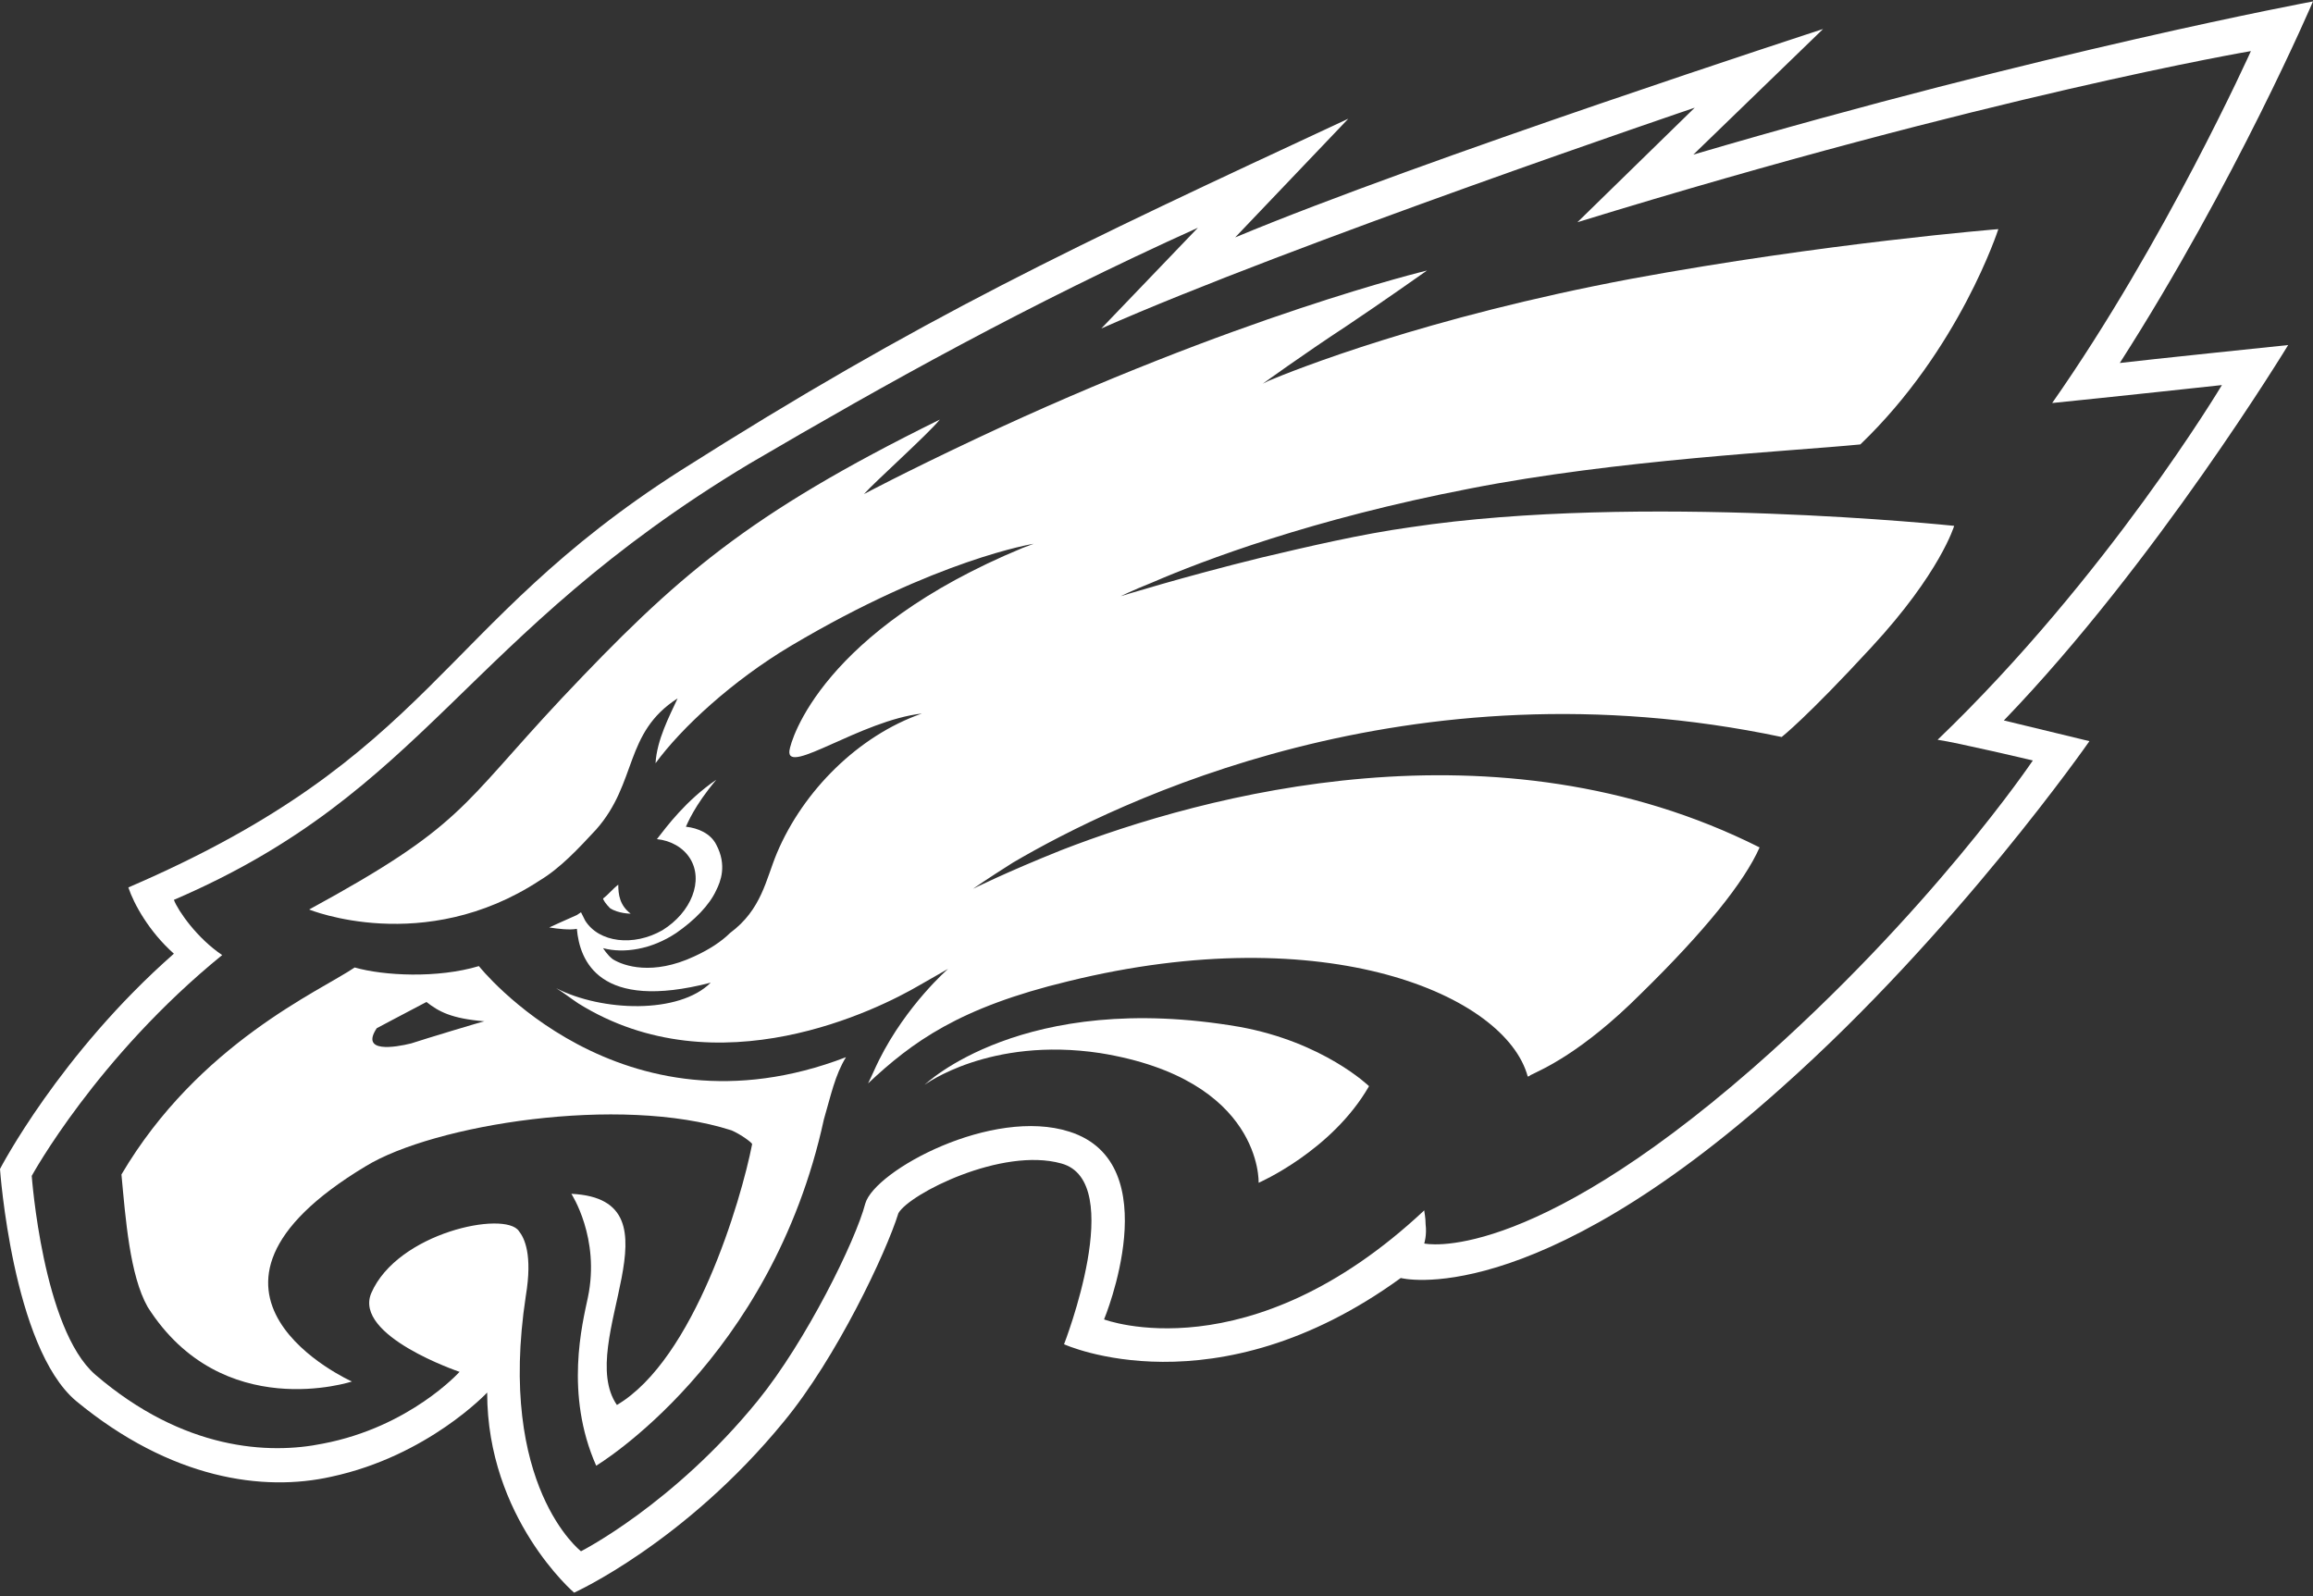
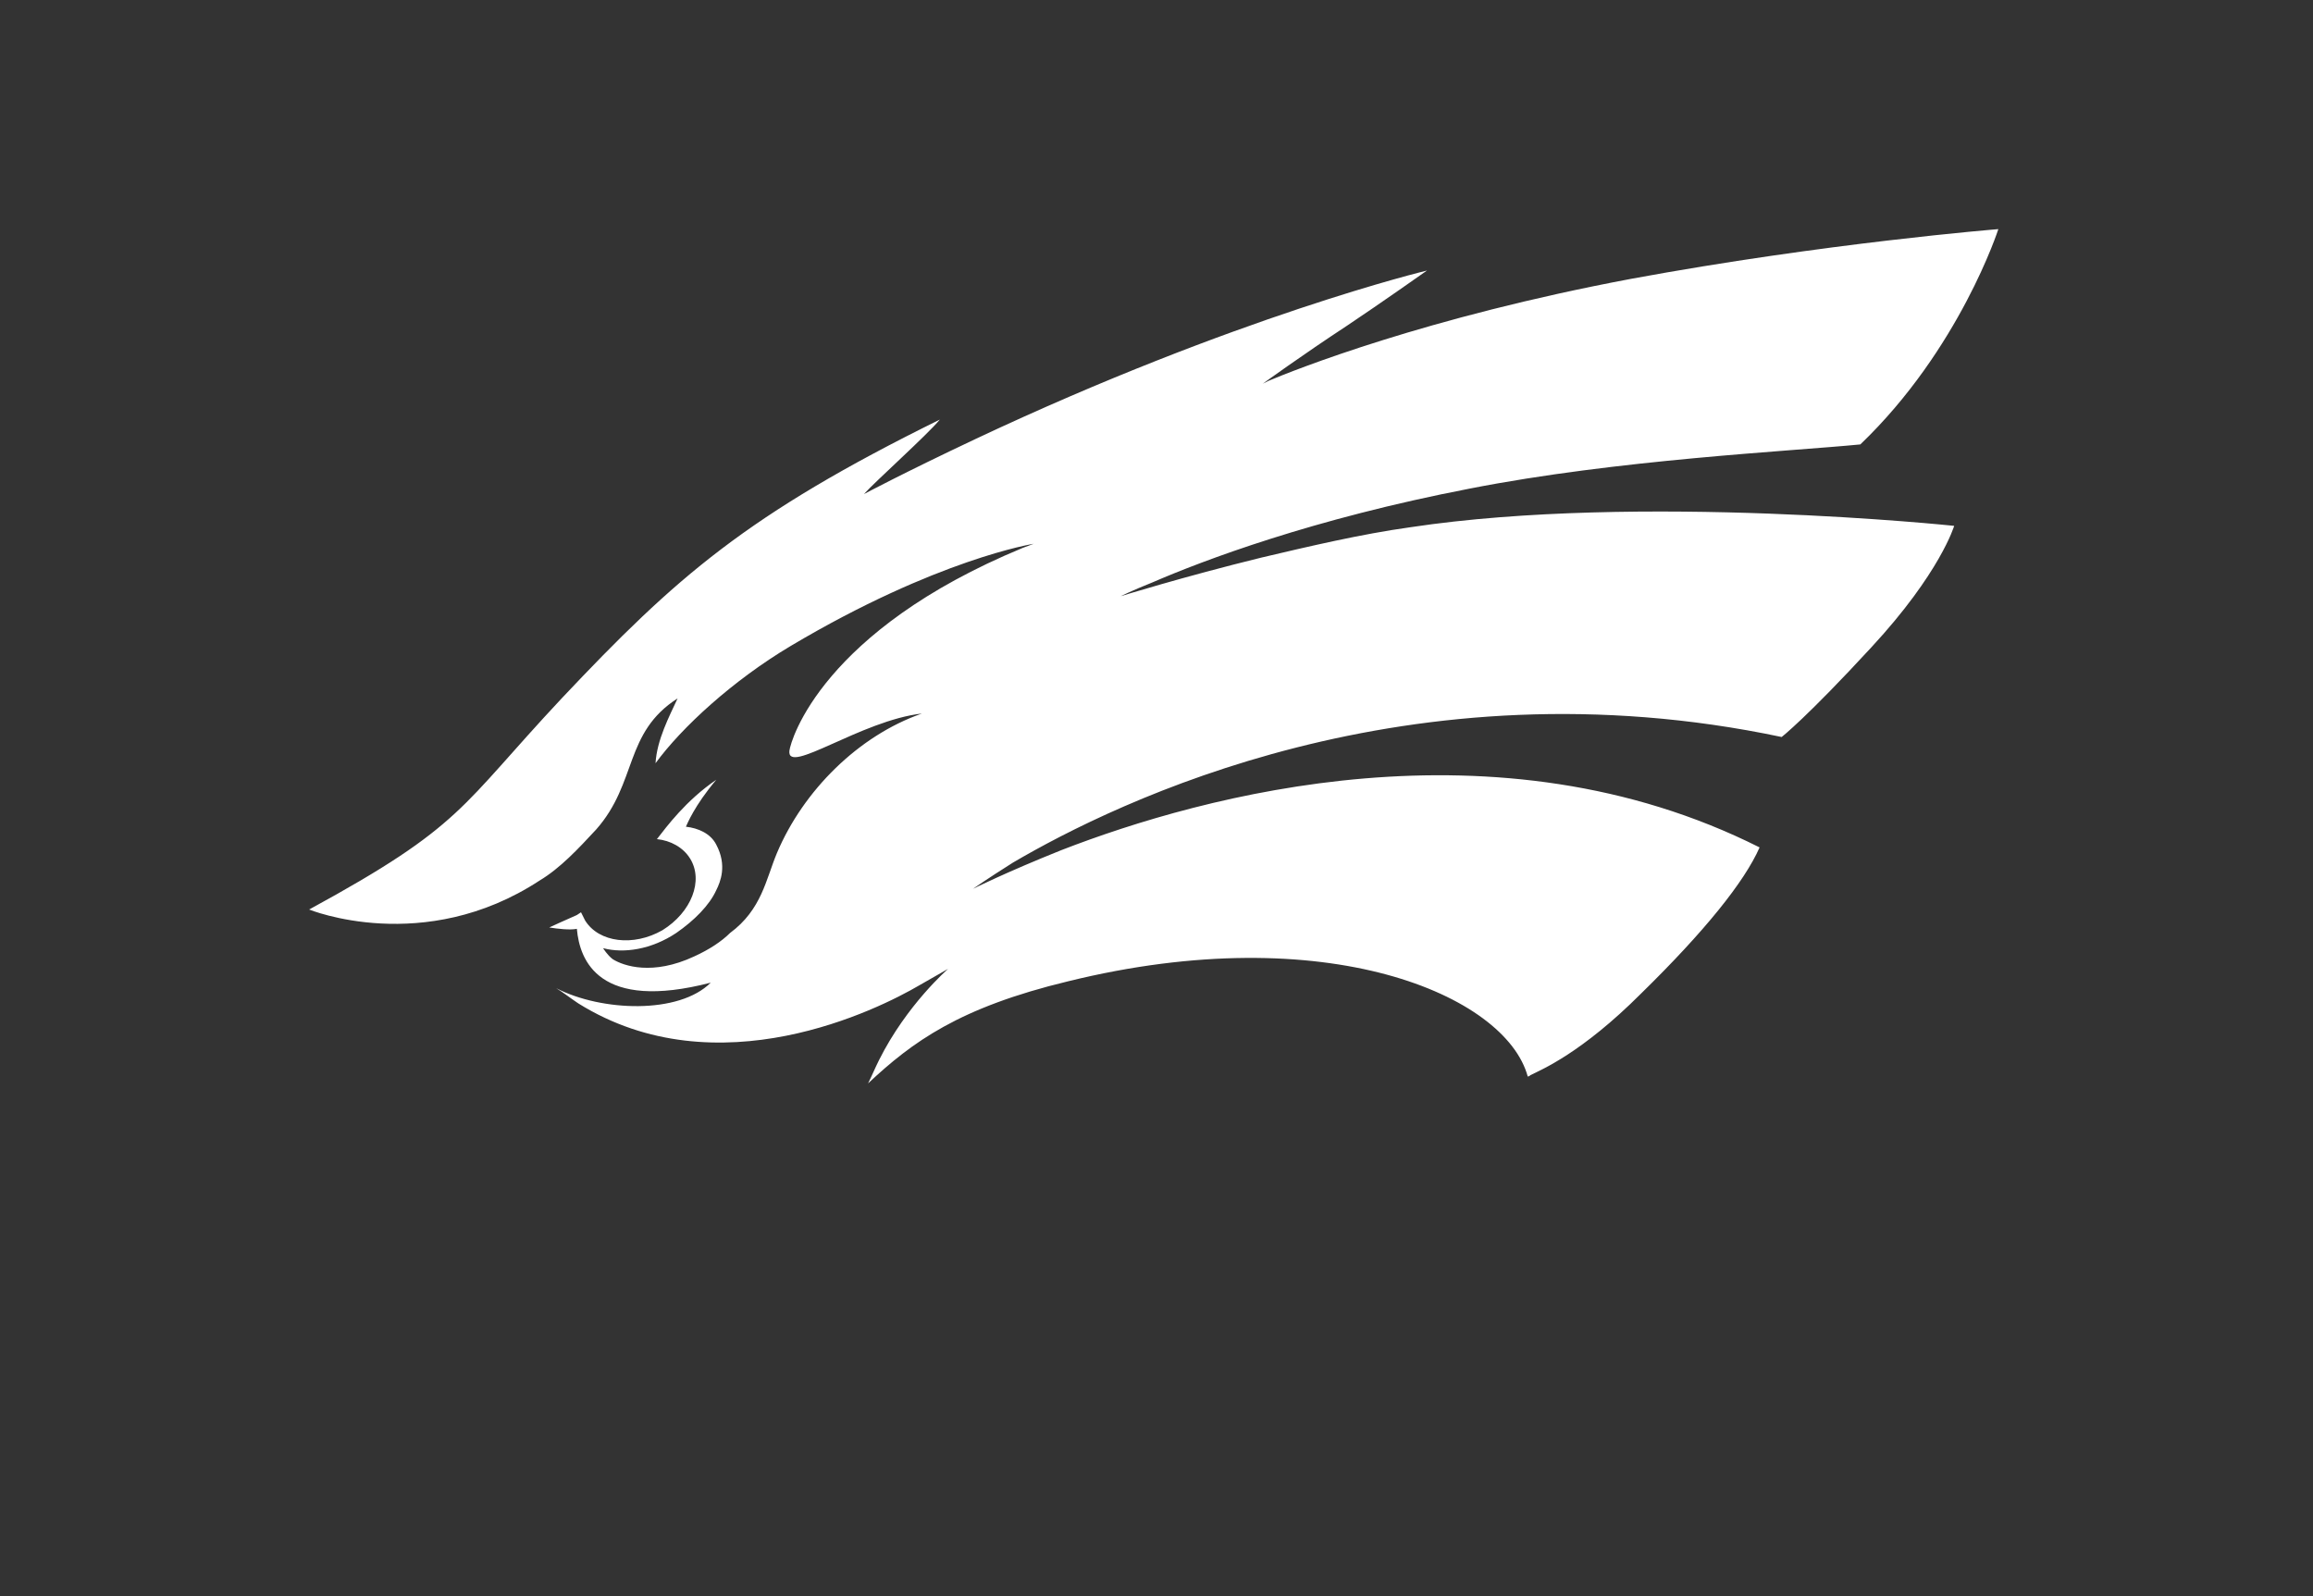
<svg xmlns="http://www.w3.org/2000/svg" width="400px" height="276px" viewBox="0 0 400 276" version="1.1">
  <rect x="0" y="0" width="400" height="276" fill="#333333" stroke="none" />
  <title>icon-philadelphia-eagles</title>
  <g id="Logo-SVGs" stroke="none" stroke-width="1" fill="none" fill-rule="evenodd">
    <g id="icon-philadelphia-eagles" transform="translate(0, 0.244)" fill="#FFFFFF" fill-rule="nonzero">
-       <path d="M366.587,62.53 C386.635,31.265 400,8.47903026e-15 400,8.47903026e-15 C400,8.47903026e-15 353.699,8.592 292.84,26.492 L315.274,4.773 C315.274,4.773 245.585,27.446 213.604,40.811 L233.174,20.286 C185.442,42.482 159.427,54.654 117.661,81.146 C75.418,108.115 75.418,130.31 22.196,153.222 C23.15,156.086 25.776,160.859 30.072,164.678 C10.263,182.1 -6.88921209e-15,201.909 -6.88921209e-15,201.909 C-6.88921209e-15,201.909 2.148,232.697 13.126,242.005 C29.594,255.609 45.585,257.757 57.279,255.131 C73.986,251.551 84.248,240.573 84.248,240.573 C84.248,262.291 99.284,275.179 99.284,275.179 C99.284,275.179 118.377,266.587 135.561,245.585 C144.63,234.606 153.222,216.468 155.37,209.547 C157.279,206.205 173.27,198.091 183.532,200.955 C194.988,204.057 184.01,232.22 184.01,232.22 C184.01,232.22 210.024,244.153 242.243,220.764 C242.243,220.764 264.678,226.73 308.115,187.828 C338.425,160.859 361.337,127.924 361.337,127.924 L346.539,124.344 C372.792,97.136 395.704,59.427 395.704,59.427 C395.704,59.427 370.406,62.053 366.587,62.53 Z M351.551,131.265 C351.551,131.265 333.89,157.518 303.103,184.487 C263.723,218.854 246.301,214.797 246.301,214.797 C246.301,214.797 246.778,213.365 246.539,211.456 C246.539,210.263 246.301,209.308 246.301,209.069 C215.99,237.47 190.931,227.924 190.931,227.924 C190.931,227.924 202.148,200.955 184.964,195.465 C171.599,191.169 151.313,202.148 149.642,207.876 C147.971,214.32 139.379,231.742 131.026,242.005 C116.468,259.905 100.477,268.019 100.477,268.019 C100.477,268.019 85.919,256.802 90.931,223.866 C92.124,216.706 90.692,213.842 89.737,212.649 C87.351,209.069 68.735,212.888 64.2,223.389 C61.098,230.788 79.475,236.993 79.475,236.993 C79.475,236.993 70.883,246.539 55.847,249.403 C46.539,251.313 31.742,250.597 16.468,237.47 C7.399,229.594 5.489,203.103 5.489,203.103 C5.489,203.103 16.706,182.578 38.425,164.916 C34.129,162.053 30.788,157.279 30.072,155.37 C73.986,136.516 79.952,109.785 129.594,79.952 C153.222,66.11 177.566,52.506 207.16,39.141 L190.453,56.563 C223.389,42.005 293.079,18.377 293.079,18.377 L272.792,38.186 C344.153,16.229 389.26,8.592 389.26,8.592 C389.26,8.592 374.463,41.527 354.893,69.451 C364.439,68.496 384.248,66.348 384.248,66.348 C384.248,66.348 364.439,99.523 335.084,127.685 C338.425,128.162 351.551,131.265 351.551,131.265 Z" id="Shape" />
-       <path d="M105.489,156.802 C106.921,157.757 109.069,157.757 109.069,157.757 C107.16,156.325 106.921,154.415 106.921,152.745 C105.967,153.461 105.251,154.415 104.296,155.131 C104.296,155.37 104.773,156.086 105.489,156.802" id="Path" />
      <path d="M243.914,90.931 C235.322,92.124 226.253,94.272 218.138,96.181 C204.535,99.523 193.795,102.864 193.795,102.864 C193.795,102.864 195.704,101.909 199.284,100.477 C208.115,96.659 226.969,89.499 254.177,84.248 C279.714,79.236 309.547,77.804 321.718,76.611 C338.902,60.143 345.585,39.379 345.585,39.379 C345.585,39.379 315.752,41.766 282.1,47.971 C246.539,54.654 223.866,63.723 219.332,65.632 C218.854,65.871 218.377,66.11 218.377,66.11 C218.377,66.11 225.298,61.098 232.936,56.086 C238.663,52.267 246.778,46.539 246.778,46.539 C246.778,46.539 213.842,54.415 168.735,75.656 C156.086,81.623 149.403,85.203 149.403,85.203 C151.313,83.055 160.382,74.94 162.53,72.315 C129.117,88.783 116.945,99.523 97.136,120.525 C79.475,139.379 80.191,142.482 53.461,157.041 C53.461,157.041 73.27,165.155 93.317,152.029 C96.897,149.881 100,146.539 103.103,143.198 C110.263,135.084 107.876,126.492 117.184,120.525 C115.752,123.628 113.604,127.685 113.365,131.742 C117.9,125.537 126.73,117.422 136.754,111.456 C162.053,96.42 178.759,93.795 178.759,93.795 C178.043,94.033 177.566,94.272 176.85,94.511 C142.243,108.831 136.754,127.685 136.516,129.594 C136.038,133.89 148.926,124.344 159.427,123.15 C148.449,126.969 138.902,136.516 134.368,147.255 C132.458,151.79 131.742,157.041 126.253,161.098 C124.821,162.53 122.673,163.962 120.048,165.155 C112.888,168.496 107.876,166.826 105.967,165.632 C105.012,164.916 104.296,163.723 104.296,163.723 C107.876,164.678 112.649,163.962 116.945,161.098 C120.048,158.95 122.673,156.325 123.866,153.699 L123.866,153.699 C124.582,152.267 125.776,149.403 123.866,145.823 C122.912,143.914 120.764,142.959 118.616,142.721 C118.854,142.243 120.048,139.141 123.866,134.606 C118.616,138.186 115.274,142.721 113.604,144.869 C115.99,145.107 118.138,146.301 119.332,148.21 C121.718,152.029 119.57,157.518 114.558,160.621 C109.547,163.484 103.58,162.768 101.193,158.95 C100.955,158.473 100.716,157.995 100.477,157.518 L99.761,157.995 C98.091,158.711 94.988,160.143 94.988,160.143 C96.42,160.382 98.568,160.621 99.761,160.382 C100.239,165.871 103.58,174.702 122.912,169.69 C117.422,175.179 104.057,174.702 96.181,170.644 C97.375,171.36 98.568,172.315 100,173.27 C124.105,188.305 152.029,174.224 158.95,170.167 C160.621,169.212 162.291,168.258 163.962,167.303 C163.962,167.303 156.802,173.508 152.029,183.055 C151.313,184.487 150.835,185.68 150.119,187.112 C157.757,179.952 165.871,173.986 184.726,169.451 C229.356,158.473 260.382,171.838 264.2,185.919 C264.2,185.919 264.439,185.919 264.678,185.68 C266.587,184.726 273.508,181.862 283.771,171.599 C294.749,160.859 301.671,152.267 304.296,146.301 C258.711,123.389 208.115,137.232 183.532,146.778 C173.986,150.597 168.258,153.461 168.258,153.461 C168.258,153.461 170.644,151.79 175.179,148.926 C193.079,138.425 243.675,113.604 308.115,127.208 C308.115,127.208 312.411,123.866 323.628,111.695 C335.561,98.807 337.947,90.692 337.947,90.692 C337.947,90.692 283.532,84.964 243.914,90.931" id="Path" />
-       <path d="M159.905,187.351 C159.905,187.351 171.122,178.998 190.215,181.862 C218.377,186.396 217.661,204.296 217.661,204.296 C217.661,204.296 230.31,198.807 236.754,187.589 C236.754,187.589 228.878,179.952 214.32,177.327 C176.85,170.883 159.905,187.351 159.905,187.351" id="Path" />
-       <path d="M71.122,180.191 C68.258,180.907 62.291,181.862 65.155,177.566 C65.155,177.566 68.735,175.656 73.747,173.031 C75.895,174.702 78.043,175.895 83.771,176.372 C83.532,176.372 73.27,179.475 71.122,180.191 M82.816,166.826 C75.656,168.974 66.348,168.496 61.337,167.064 C55.37,171.122 34.368,180.191 21.002,202.864 C21.718,210.501 22.434,220.286 25.537,225.776 C38.425,246.062 60.859,238.663 60.859,238.663 C60.859,238.663 26.73,223.389 63.246,201.432 C74.94,194.272 107.16,189.021 126.492,195.227 C128.162,195.943 130.072,197.375 130.072,197.613 C128.162,207.399 120.048,234.845 106.683,242.721 C99.284,231.981 118.854,207.16 98.807,206.205 C98.807,206.205 103.819,213.842 101.671,224.105 C100.716,228.64 97.613,240.811 103.103,253.222 C103.103,253.222 133.413,235.084 142.482,193.317 C143.675,189.26 144.391,185.68 146.301,182.578 C107.16,197.613 82.816,166.826 82.816,166.826" id="Shape" />
    </g>
  </g>
</svg>